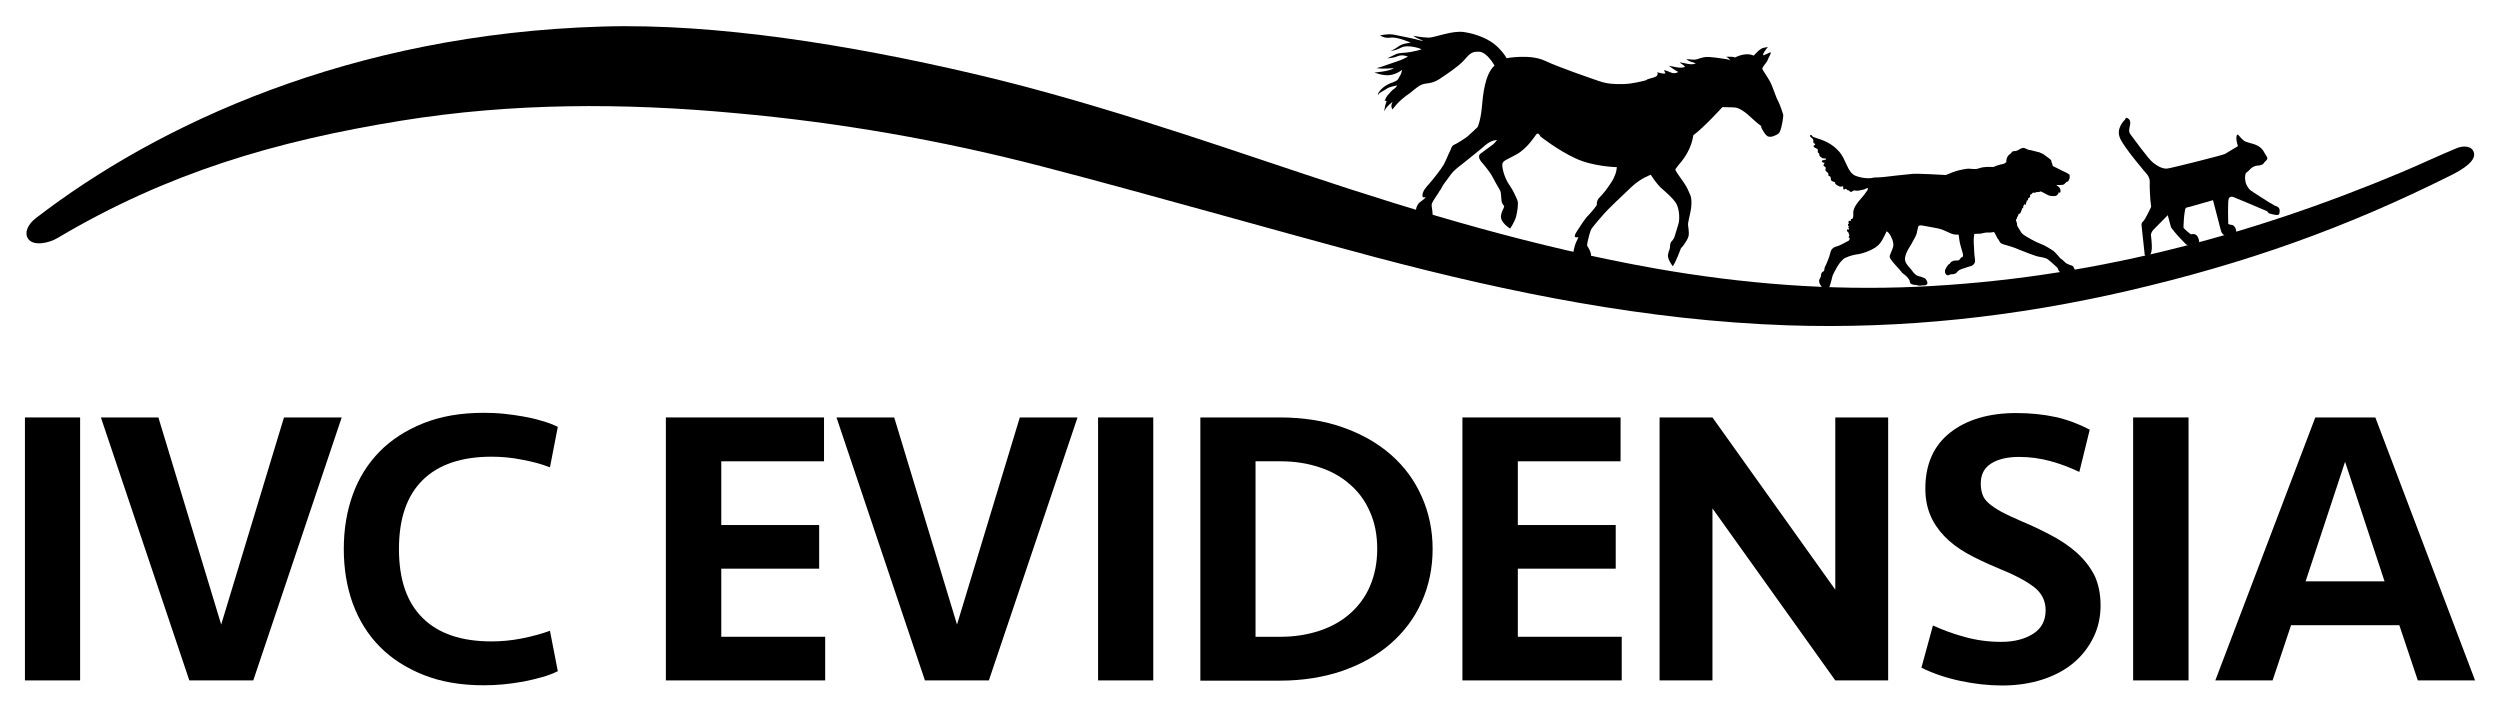
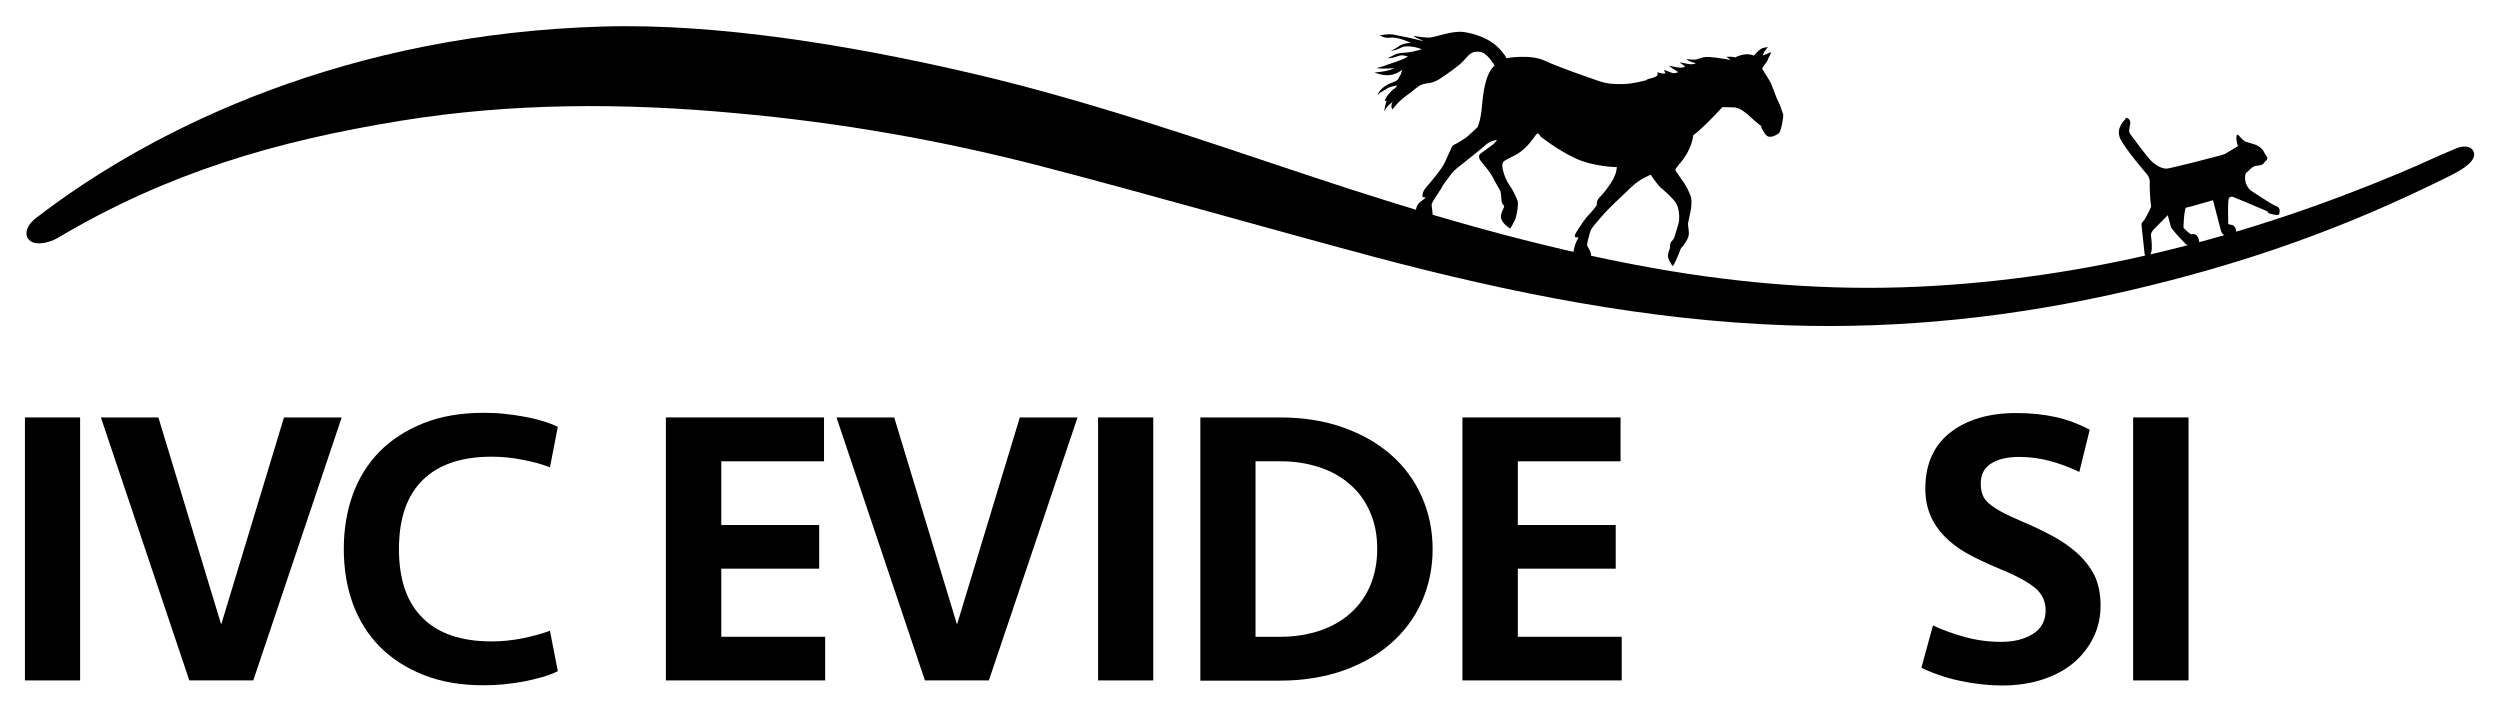
<svg xmlns="http://www.w3.org/2000/svg" version="1.1" id="Layer_1" x="0px" y="0px" viewBox="0 0 1082.8 308.1" style="enable-background:new 0 0 1082.8 308.1;" xml:space="preserve">
  <style type="text/css">
	.st0{fill:#000;}
</style>
  <rect x="10.8" y="180.8" class="st0" width="23.9" height="113.9" />
  <polygon class="st0" points="123,180.8 95.8,270.5 68.6,180.8 43.7,180.8 82,294.7 109.7,294.7 148,180.8 " />
  <path class="st0" d="M209.4,178.8c2.8,0,5.8,0.1,8.7,0.4c3,0.3,5.8,0.7,8.6,1.2c2.8,0.5,5.5,1.1,8,1.9c2.6,0.7,4.9,1.6,6.9,2.6  l-3.4,17.5c-3.6-1.4-7.7-2.5-12.1-3.3c-4.4-0.9-8.8-1.3-13.2-1.3c-13,0-23,3.4-29.8,10.1c-6.9,6.8-10.3,16.7-10.3,29.9  s3.4,23.1,10.3,29.9c6.9,6.8,16.8,10.1,29.8,10.1c4.3,0,8.7-0.4,13.2-1.3c4.5-0.9,8.5-2,12.1-3.3l3.4,17.5c-2,1-4.4,1.9-6.9,2.6  c-2.6,0.7-5.3,1.4-8,1.9c-2.8,0.5-5.7,0.9-8.6,1.2c-3,0.3-5.9,0.4-8.7,0.4c-9.8,0-18.5-1.5-26-4.5c-7.5-3-13.9-7.1-19-12.3  c-5.1-5.2-9-11.5-11.6-18.6c-2.6-7.2-3.9-15.1-3.9-23.6c0-8.6,1.3-16.4,3.9-23.6c2.6-7.2,6.5-13.4,11.6-18.6  c5.1-5.2,11.5-9.3,19-12.3C190.9,180.3,199.6,178.8,209.4,178.8" />
  <polygon class="st0" points="288.4,180.8 356.9,180.8 356.9,199.8 312.4,199.8 312.4,227.4 354.8,227.4 354.8,246.3 312.4,246.3  312.4,275.8 357.4,275.8 357.4,294.7 288.4,294.7 " />
  <polygon class="st0" points="441.7,180.8 466.7,180.8 428.3,294.7 400.6,294.7 362.3,180.8 387.3,180.8 414.5,270.5 " />
  <rect x="475.6" y="180.8" class="st0" width="23.9" height="113.9" />
  <path class="st0" d="M519.9,180.8h34.4c10,0,19.1,1.4,27.3,4.3s15.1,6.8,20.9,11.9c5.8,5.1,10.2,11.1,13.3,18.1  c3.1,7,4.7,14.5,4.7,22.7c0,8.2-1.6,15.8-4.7,22.8c-3.1,7-7.6,13-13.3,18c-5.8,5.1-12.7,9-20.9,11.9c-8.2,2.8-17.2,4.3-27.3,4.3  h-34.4V180.8z M554.7,275.8c6.1,0,11.6-0.9,16.8-2.6c5.1-1.7,9.6-4.2,13.3-7.5c3.7-3.3,6.6-7.2,8.6-11.9c2-4.7,3.1-10,3.1-16  c0-6-1-11.3-3.1-16c-2-4.7-4.9-8.7-8.6-11.9c-3.7-3.3-8.1-5.8-13.3-7.5c-5.1-1.7-10.7-2.6-16.8-2.6h-10.9v76L554.7,275.8  L554.7,275.8z" />
  <polygon class="st0" points="633.4,180.8 701.9,180.8 701.9,199.8 657.4,199.8 657.4,227.4 699.8,227.4 699.8,246.3 657.4,246.3  657.4,275.8 702.4,275.8 702.4,294.7 633.4,294.7 " />
-   <polygon class="st0" points="794.9,294.7 741.7,220.2 741.7,294.7 718.8,294.7 718.8,180.8 741.7,180.8 794.9,255.4 794.9,180.8  817.8,180.8 817.8,294.7 " />
  <path class="st0" d="M909.8,262.2c0,5-1,9.6-3.1,13.9c-2.1,4.2-4.9,7.9-8.6,11c-3.7,3.1-8.2,5.5-13.4,7.2  c-5.3,1.7-11.1,2.6-17.5,2.6c-6,0-12.1-0.7-18.2-2c-6.1-1.3-11.7-3.2-16.8-5.7l5-18.3c4.1,1.9,8.7,3.6,13.8,5  c5.1,1.4,10.3,2.1,15.7,2.1c5.7,0,10.3-1.2,13.9-3.5c3.6-2.3,5.4-5.7,5.4-10.2c0-4.1-1.7-7.5-5.1-10.1c-3.4-2.6-8.7-5.4-15.7-8.2  c-5-2.1-9.5-4.2-13.4-6.4c-3.9-2.2-7.1-4.7-9.7-7.4c-2.6-2.7-4.7-5.8-6.1-9.2c-1.4-3.4-2.1-7.1-2.1-11.4c0-10.5,3.6-18.6,10.7-24.2  c7.1-5.6,16.7-8.5,28.7-8.5c6.2,0,11.8,0.6,16.9,1.7c5.1,1.1,10.1,3,14.9,5.5l-4.5,18.3c-4-1.9-8.2-3.5-12.6-4.7  c-4.4-1.2-8.9-1.8-13.4-1.8c-5,0-9.1,0.9-12.1,2.8c-3.1,1.9-4.6,4.8-4.6,8.8c0,1.8,0.3,3.4,0.8,4.8c0.5,1.4,1.4,2.6,2.8,3.8  c1.4,1.2,3.2,2.4,5.4,3.6c2.2,1.2,5.1,2.5,8.5,4c4.6,1.9,8.9,4,13.1,6.2c4.2,2.2,7.8,4.7,11,7.5c3.2,2.9,5.8,6.2,7.7,9.9  C908.9,253,909.8,257.3,909.8,262.2" />
  <rect x="923.9" y="180.8" class="st0" width="24" height="113.9" />
-   <path class="st0" d="M1072,294.7h-24.8l-8-23.9h-46.9l-8,23.9h-24.8l43.3-113.9h26L1072,294.7z M1015.7,200l-17.1,51.8h34.2  L1015.7,200z" />
  <path class="st0" d="M652.5,25.2c0,0,10.2-1.9,16.6,1.1c6.4,3,19.7,7.5,23.4,8.8c3.8,1.3,6.8,1.4,10.8,1.3c3.9-0.1,8.3-1.3,9.5-1.6  c1.3-1.2,6.1-0.9,5-3.5c1.1,0.2,2.6,0.9,3.6,0.4c-0.4-0.4-0.4-0.8-0.7-1.3c2.4,0.3,3.7,2.2,6.2,0.8c-1.4-0.8-2.8-1.7-4.1-2.7  c2.4,0.3,4.6,1.3,7,0.5c-0.4-0.9-1.6-1.2-2.3-2c2.1,0.2,5.1,1.5,7,0.4c-1.4-0.4-3-0.8-4.1-1.7c1.7-0.2,3,0.5,4.8-0.1  c1.8-0.6,3.3-1.1,5.2-0.9c1.9,0.1,3.9,0.4,5.8,0.7c0.9,0.2,2.4,0.2,3.2,0.8c0,0-0.4-1-1.8-1.6c0,0,2.9-0.2,3.9,0.3  c0,0,4.4-2.5,8.1-0.8c0,0,2.6-3.2,4.3-3.4c1.2-0.3,1.8-0.3,1.8-0.3s-1.6,1.8-2.1,3.1l0.2,0.5c0,0,2.3-1,2.9-1.3  c0.5-0.3,0.3,0.5-0.5,2c-0.8,1.4-0.3,1.3-1.6,2.9c-1.3,1.6-1.3,2-1.3,2.2c-0.1,0.2,2.1,3.3,3.2,5.3c1.2,2,2.6,6.9,3.6,8.6  c0.9,1.7,1.9,4.9,2.2,5.8c0.3,0.9-0.7,5.9-1.2,7c-0.5,1.2-0.5,1.3-1.9,2c-1.5,0.8-2.4,0.8-3.1,0.7s-1.5-0.9-2.2-2.1  c-0.7-1.2-1.2-1.8-1.1-2.5c0,0-1.7-1.2-4.7-4c-3-2.8-5.1-3.8-6.3-4c-1.2-0.2-4.5-0.1-5.8-0.2c0,0-8,8.8-12.6,12.2  c0,0-0.4,3.6-2.5,7.4c-2.1,3.8-3.7,5.1-4,5.6c-0.3,0.5-1.3,1.6-1.3,1.9c0,0.3,2.1,3.4,3.7,5.6c1.6,2.3,2.1,3.9,2.8,5.4  c0.7,1.5,0.6,4.9,0.1,7.1c-0.5,2.2-1,4.7-1.1,5.3c-0.1,0.7,0.7,3.7,0.2,5.5c-0.5,1.8-2.2,3.8-2.4,4.2c-0.2,0.3-0.8,0.8-0.8,0.8  s-2.3,6.3-3.6,7.9c0,0-2.6-3.3-2-5.2c0,0,0.2-1.2,0.4-1.5c0.2-0.3,0.4-1.5,0.4-1.5c0-1.1,0.2-2.1,0.7-2.6c0.5-0.4,0.8-1,1.1-1.5  c0.3-0.6,1.1-3.7,1.8-5.8c0.7-2.1,0.5-6.2-0.7-8.7c-1.2-2.5-6.1-6.5-7.1-7.4c-0.9-0.9-2.7-3.3-2.7-3.3l-1.4-2.1c0,0-4.1,1.3-8.3,5.2  c-4.2,3.9-10.9,10.4-11.8,11.5c-0.9,1.1-5.2,5.8-5.8,7.1c-0.6,1.3-1,3.4-1.3,4.4c-0.3,1.1-0.4,2.5-0.4,2.5s2,2.9,1.7,4.6  c0,0-5.6-0.1-7.7-1.4c0,0,0.4-3,1.4-5c0.9-2,1.2-2,0.2-1.8c-1,0.1-1.5-0.4,0.1-2.8c1.6-2.4,3.3-5.3,5.1-7c1.7-1.8,3.1-3.7,3.3-4  c0.3-0.3-0.3-1.9,1.3-3.5c1.6-1.6,3-3.4,4.4-5.5c1.5-2.1,1.9-3.2,2.4-4.4c0.5-1.2,0.7-3.2,0.7-3.2s-10.2-0.2-17.9-3.8  c-7.8-3.6-15.2-9.5-15.2-9.5s-0.8-1.8-1.6-1.1c-0.8,0.7-3.8,6.2-9,9c-5.1,2.8-6.1,2.6-5.9,5c0.2,2.4,1.5,6,3.1,8.2  c1.6,2.2,3.1,5.7,3.5,6.8c0.4,1.1-0.1,4.9-0.7,7c-0.6,2.1-2.5,5-2.5,5s-4.3-2.5-4-5.5c0,0,0.2-1.5,0.7-2.4c0.5-0.9,0.7-1.5,0.7-1.8  s-1.1-0.8-1.2-2.8c-0.1-1.9-0.3-3.3-0.4-3.6c0-0.3-1.9-3.2-3.3-6c-1.4-2.8-4.9-6.7-4.9-6.7s-2.2-2.4-0.4-3.7  c1.8-1.3,4.6-3.4,5.3-3.9c0.7-0.5,1.8-2,1.8-2s-2.6,0.1-5.1,2.3c-2.5,2.2-5.6,4.6-8.3,6.8c-2.6,2.2-4.8,3.4-6.7,6  c-1.9,2.6-3.3,4.3-3.9,5.6c-0.6,1.3-0.7,0.9-1.3,2.1c-0.7,1.2-2.4,3.4-2.9,4.7c-0.5,1.3,0.7,3.6,0.1,5.9c0,0-5.5-0.8-7.1-2.7  c0,0,0.2-2.6,1.9-3.8c1.7-1.2,2.2-1.7,2.3-2c0.1-0.4-1.5,0.7-1.3-1.1c0.2-1.8,1.4-3.1,2.9-4.8c1.5-1.7,5.2-6.3,6.3-8.3  c1.1-2,2.2-5,2.7-5.8c0.5-0.8,0.6-2.3,1.8-2.8c1.2-0.5,4.7-2.7,5.8-3.6c1.1-0.9,4.4-4.1,4.4-4.1s1.3-2.8,1.8-8.4  c0.5-5.6,1.3-14.4,5.5-18.2c0,0-3.2-5.9-6.7-6c-3.5-0.2-4.3,1.3-6.7,3.9c-2.4,2.6-7.4,5.9-10.7,8.1c-3.4,2.1-5.5,1.4-7.5,2.3  c-2,0.8-4.4,3.3-5.7,4.1c-1.3,0.8-4,3.1-5,4.3c-1,1.2-1.4,1.6-1.9,2.3c0,0-1.1-1.3,0.1-3.3c0,0-2.8,1.9-3.7,4.2c0,0,0.4-2.9,0.9-4  c0.5-1-0.7-0.6-0.7-0.6s0.6-1.6,1.3-2.4s2.1-2.5,2.8-2.8c0.6-0.3,1.4-1.5,1.4-1.5s-3.4,0.5-4.7,1.5c-1.4,1-2.8,1.4-3.4,2.3  c-0.6,0.9-0.5-0.5,1.3-2.3c1.8-1.7,3.6-2.4,4.8-2.8c1.2-0.5,2-0.8,2.4-1.5c0.4-0.7,1-1.9,1.2-2.2c0.1-0.2,0.5-1.8,0.5-1.8  s-2,1.8-5.1,2.3c-3.1,0.5-6.9-1.1-6.9-1.1s6.3-0.4,8.5-1.9c0,0-4.8,0.5-7.6,0c0,0,2.5-0.6,4.2-1.3c1.7-0.6,4.1-1.4,6.1-2.1  c2-0.8,3.3-1.6,3.3-1.6s-2.4-1-4.3-0.2c-1.9,0.8-3.3,0.8-4.6,1c0,0,1.8-1,3.6-1.8c1.8-0.8,4.2-0.5,6.6-1c2.4-0.5,4.1-0.9,4.5-1.1  c0.4-0.2-5.8-2.3-8.7-0.8c-2.9,1.5-4.5,1.4-4.5,1.4s1.4-0.5,3.2-1.8c1.7-1.3,3.9-1.5,5.4-1.7c0,0-5.6-2.6-8.7-2.2  c-3,0.4-4.2-0.9-4.6-0.9c-0.4,0,3.3-0.9,5.9-0.4c2.5,0.5,9.6,1.9,10.7,2.3c1.1,0.4,2.2,0.3,2.2,0.3s-2.8-0.8-4.4-2.1  c0,0,4,0.8,6.8,0.8c2.9-0.1,10-3.2,15.3-2.4c5.2,0.8,10.9,3,14.3,6.3C651.8,23.4,652.5,25.2,652.5,25.2" />
  <path class="st0" d="M982,91.5c0.1,0.3,0.5,0.8,1,1c0.9,0.3,2.8,0.6,2.8,0.6s1.2,0.2,1.4-0.5c0.1-0.7,0.9-2.9-1.9-3.5  c-0.4-0.3-2.4-1.4-2.4-1.4s-7.3-4.6-8.2-5.3c-0.9-0.7-1.8-2.5-2-3.1c-0.1-0.2-0.2-1.3-0.3-1.8c-0.1-0.5,0-0.8,0.1-1.8  c0.1-1,0.7-1,1.5-1.8c0.8-0.9,1.5-1.5,2.5-1.9c1-0.4,1.3-0.1,2.7-0.5c1.4-0.4,1.4-1.1,1.4-1.1c0.3-0.1,0.5-0.5,1.2-1.2  c0.6-0.7-0.1-1.5-0.6-2.3c-0.5-0.8-1-2.1-2.3-3.1c-1.3-1-3-1.5-3.5-1.6c-0.5-0.1-1.3-0.4-2.6-0.8c-1.3-0.3-3-2.7-3.4-3  c-0.4-0.3-0.6,0.2-0.6,0.2c-0.6,1.6,0.5,4.7,0.5,4.7s-4.9,2.9-5.7,3.4c-0.8,0.5-23.5,6.2-24.9,6.3c-1.7,0.2-3.8-0.7-6.1-2.5  c-2.3-1.8-8.5-10.6-9.7-12.1c-1.2-1.4-0.6-2.6-0.3-4.5c0.3-1.9-0.6-2.5-1.3-2.8c-0.7-0.3-0.9,0.7-0.9,0.7s-4.2,3.7-2.1,8.2  c2,4.4,11.7,15.6,11.7,15.6s1.2,1.5,1.1,3.2c-0.1,1.7,0.1,7.3,0.6,10.8c0,0-2.5,5.4-3.4,6.2c-0.9,0.8-0.8,1.3-0.7,2.3  c0.1,1,1.3,12.1,1.3,12.1s0.3,1.1,1.3,1c1-0.2,1.7-1.5,1.8-3.6c0.1-2.1-0.4-5.9-0.4-5.9s0.1-1.1,1-2.1c1-1,6.3-6.4,6.3-6.4l1.4,5.2  c0,0,0.4,0.7,1.5,2c1,1.3,4.5,4.9,4.5,4.9s0.7,1,1.8,0.9c1.1-0.1,3.2-0.8,3.2-0.8s1.5-0.1,1.2-0.9c-0.2-0.8-0.5-3.8-3.6-3  c0,0-2.8-2.1-3.2-3c0-0.3,0.2-5,0.5-6.4c0.3-1.4,0.1-2.1,1.2-2.3c1-0.2,2-0.5,2-0.5l9.1-2.6l3.4,13.1c0.6,2.4,2.4,2.2,2.4,2.2  s1.7-0.4,3.2-0.8c1.5-0.4,1-1.3,1-1.3c-0.1-1.4-1.2-2.5-1.9-2.5c-0.7,0-1.5-0.4-1.5-0.4s-0.3-9.7,0.2-10.9c0.5-1.3,1.9-0.8,1.9-0.8  S978.2,89.8,982,91.5" />
-   <path class="st0" d="M896.3,75.6c-0.2-0.2-1.5-0.9-1.5-0.9l-0.9-0.4c0,0-3.9-2-4.4-2.2c-0.5-0.2-0.5-0.5-0.6-1c-0.1-0.4-0.4-1-0.4-1  s0.2-0.6-0.6-1.2c-0.8-0.5-2.8-2.2-3.2-2.3c-0.4-0.1-1.1-0.5-1.3-0.6c-0.3-0.1-1.1-0.2-1.6-0.4c-0.5-0.1-1.6-0.4-1.6-0.4  s-1.2-0.3-1.5-0.3c-0.7-0.1-1.8-1.1-2.7-0.8c-1,0.2-1.5,0.8-2.3,1.1c-0.8,0.4-1.4,0.1-2,0.4c-0.7,0.3-0.2,0.6-1.1,1.1  c-0.8,0.5-1.5,1.5-1.6,2.7c0,0.6,0,0.8,0,0.8c-0.4,0.3-0.9,0.7-1.3,0.8c-0.9,0.1-3.4,0.9-3.4,0.9c-0.1,0.1-0.2,0.1-0.3,0.2  c-0.1,0.1-0.2,0.1-0.3,0.1c-0.1,0-0.1,0-0.2,0.1c-0.2,0.1-0.4,0-0.6,0c-0.2,0-0.4,0-0.6,0c-0.5,0-0.9,0-1.4,0c-0.5,0-1,0-1.4,0.1  c-0.5,0-0.9,0.1-1.3,0.2c-0.4,0.1-0.8,0.2-1.1,0.3c-1.7,0.7-3.5,0-5.2,0.2c-2.1,0.3-4.4,0.8-6.4,1.6c-1.5,0.7-2.8,1.1-2.8,1.1  s-11.7-0.7-14.3-0.5c-2.6,0.2-12.1,1.3-12.8,1.4c-0.8,0.1-4,0.2-4,0.2c-0.7,0.3-4,0.7-7.8-0.7c-3.7-1.4-4-6.8-7.2-10.5  c-3.2-3.7-6.9-4.9-9-5.6c-0.8-0.2-1.2-0.5-2-0.7c-0.4-0.1-0.5-0.2-0.7-0.5c-0.2-0.2-0.4-0.7-0.8-0.4c-0.6,0.6,0.8,1.3,1.1,1.7  c0.4,0.6,0,1.2,0.3,1.7c0.1,0.2,0.7,0.3,0.7,0.6c0,0.4-0.6,0.4-0.7,0.7c-0.2,0.7,1.3,1,1.7,1.4c0.3,0.3,0.1,0.6,0.1,1  c0,0.5,0.2,0.5,0.5,0.8c0.3,0.4,0.1,0.5,0.2,0.9c0.1,0.4,0.7,0.7,1,1c0.8,0.6,1.7,0.1,1.9,0.5c0.2,0.4-0.6,0.4-0.9,0.5  c-0.3,0.1-0.9,0.1-0.9,0.6c0,0.5,0.8,0.6,1.2,0.6c-0.2,0.6-0.9,1-0.2,1.5c0.6,0.5,0.8,0.3,0.6,1.2c-0.3,1,0.6,1.1,1.1,1.8  c0.4,0.6-0.2,0.7,0.2,1.1c0.2,0.2,0.6,0.2,0.8,0.5c0.2,0.3,0.1,0.6,0.2,1c0,0.3,0,0.4,0.3,0.7c0.4,0.4,1,0.3,1.4,0.6  c0.2,0.2,0.1,0.4,0.2,0.7c0.1,0.2,0.6,0.5,0.8,0.6c0.9,0.6,1.6,0.9,2.6,0.4c0.1,0.3-0.1,1.2,0.2,1.4c0.3,0.3,0.4-0.1,0.8-0.2  c0.6-0.1,1,1.1,1.5,0.6c0.2,0.3,0.4,0.6,0.8,0.7c0.5,0.1,0.7-0.3,1-0.5c0.6-0.3,1.4,0.1,2,0c0.6,0,1.1-0.2,1.6-0.3  c0.5-0.1,1.3-0.2,1.7-0.5c0,0,0.9-0.4,1-0.4c0.4,0.5-0.3,1.3-0.3,1.3c-0.6,0.8-1.1,1.6-1.7,2.3c-0.4,0.5-0.8,1-1.2,1.4  c-0.5,0.6-1.1,1.3-1.5,1.9c-1.2,1.6-1.4,2.9-1.4,2.9c0,0.1,0,0.2-0.1,0.3c0,0.2,0,0.3,0,0.5c0,0.2,0,0.3,0,0.5c0,0.2,0,0.4,0,0.6  c0,0.1,0,0.3,0,0.3c0,0.2,0,0.5-0.1,0.7c0,0.1-0.1,0.2-0.1,0.3l-0.1,0.1l0,0.1c0,0.1-0.1,0.2-0.1,0.2c0,0-0.1,0-0.1,0  c-0.1,0-0.1,0-0.1,0c0,0-0.1,0-0.1,0c-0.4,0-0.4,0.4-0.4,0.6v0c0,0.1,0,0.1,0,0.2c0,0,0,0.1,0,0.2c-0.1,0-0.1,0-0.2-0.1  c0,0,0,0-0.1,0c-0.1,0-0.2-0.1-0.3-0.1c-0.1,0-0.2,0.1-0.3,0.2c-0.2,0.3,0,0.6,0,0.9c0,0,0.1,0.2,0.1,0.3h-0.1l-0.2,0l-0.1,0.2  c-0.1,0.5,0.3,0.8,0.5,1c0,0,0.1,0,0.1,0c0,0-0.1,0-0.1,0l-0.2,0l-0.1,0.2c-0.1,0.3,0.1,0.5,0.3,0.6c0,0,0,0.1-0.1,0.1  c0,0.1-0.1,0.2,0,0.4c-0.2,0-0.3-0.1-0.4-0.1l-0.3-0.1l-0.1,0.3c-0.1,0.2-0.1,0.5,0.1,0.6c0.1,0.2,0.3,0.3,0.5,0.3  c-0.1,0.1-0.1,0.3,0,0.5c0.1,0.1,0.2,0.2,0.2,0.3c0,0,0,0,0,0.1c0,0.3,0.2,0.4,0.3,0.5c-0.1,0.1-0.1,0.1-0.2,0.2c0,0,0,0,0,0.1  c-0.1,0.1-0.2,0.3-0.2,0.6l0.1,0.2l0.2,0h0.1c0,0.1,0,0.2,0,0.4c0,0.1,0,0.2,0,0.2c0,0.2-0.1,0.2-0.2,0.4c-0.1,0.1-0.2,0.2-0.3,0.3  c-0.5,0.2-2.9,1.6-3.9,2c-0.2,0.1-0.5,0.2-0.8,0.3c-1.1,0.3-2.6,0.7-3.1,2.7c-0.6,2.5-1.5,4.3-1.8,5.1l-0.2,0.4  c-0.4,0.8-0.6,1.2-0.6,1.7c0,0.3-0.1,0.8-0.4,1c-0.1,0.1-0.2,0.2-0.3,0.2c-0.3,0.2-0.6,0.4-0.7,1c-0.1,0.2-0.1,0.4-0.1,0.6  c0,0.4-0.1,0.7-0.3,1c0,0.1-0.1,0.2-0.1,0.2c-0.2,0.4-0.5,0.8-0.4,1.4c0,0.3,0.2,1.1,0.7,1.7c0.2,0.3,0.5,0.7,0.7,1.1l0.2,0.3  c0,0.1,0.1,0.1,0.1,0.2c0.1,0.4,0.3,0.7,1.1,0.7c0.1,0,0.1,0,0.2,0c1-0.1,1.5-1.7,1.8-2.7c0-0.1,0.1-0.2,0.1-0.3  c0.2-0.6,0.3-1.2,0.5-1.8c0.2-0.8,0.3-1.5,0.7-2.3c0.3-0.6,2.7-5.9,5.2-7.1c2.4-1.1,3.8-1.3,5.5-1.6l0.2,0c1.9-0.3,5.2-1.5,7.2-2.8  c2.1-1.4,2.9-2.8,4-5c0.1-0.3,0.3-0.5,0.4-0.8c0.2-0.4,0.3-0.7,0.5-1.1l0.2-0.2c0.7,0.4,1.6,1.4,2.4,3.6c0.9,2.6,0.3,3.3-0.5,5.4  c-0.8,2.1-1.2,1.9,0.8,4.4c0.7,0.9,1.7,1.9,2.6,2.9c0.6,0.7,1.1,1.4,1.4,1.7c0.6,0.5,1.9,1.4,2.2,1.9c0.4,0.5,1,1.2,1,1.5  c0,0.3,0.1,1.1,0.7,1.4c0.7,0.3,1.5,0.5,2,0.4c0,0,1.7,0.6,2.6,0.2c0,0,1.6,0.1,1.9-0.2c0.3-0.3,0.5-0.5,0.5-0.8  c0-0.3-0.3-1.7-1.4-2.2c-1.1-0.5-1.9-0.7-2.5-0.8c-0.6-0.2-1.2-0.5-2.1-1.5c-0.4-0.5-0.9-1.2-1.4-1.8l-0.3-0.3c-0.8-1-2.3-2.4-2-4.4  c0.6-2.9,1.8-4.2,2.8-6c1-1.8,2.1-3.7,2.3-4.7c0.1-0.6,0.2-1.2,0.4-1.8c0.1-0.4,0.1-1,0.5-1.3c0.2-0.2,0.8-0.2,1-0.2  c0.2,0,0.3,0.1,0.5,0.1c0.6,0.1,1.2,0.2,1.8,0.3c1.6,0.3,3.2,0.6,4.8,0.9c0.7,0.2,1.4,0.3,2.1,0.6c2.4,0.9,4.3,2.3,6.3,2.1l0.7,0  c0.2,1.6,0.5,3.7,0.8,4.6c0.4,1.4,0.6,2.1,0.8,2.8c0.2,0.7,0.4,1.4,0.3,1.7s-0.2,0.7-0.2,0.7s-0.5-0.2-0.9,0.5  c-0.4,0.7-0.9,0.9-0.9,0.9s-1.6,0-2,0.1c-0.4,0.1-1.4,0.6-1.5,1c-0.2,0.5-0.6,0.4-0.9,0.8c-0.3,0.4-1.5,1.8-1.4,2.9  c0,1.1,0.8,1.8,1.5,1.6c0.6-0.2,1.1-0.5,1.4-0.4c0.4,0,1.7-0.1,2.2-0.8c0.5-0.7,1.2-1.1,1.9-1.4c0.8-0.3,2.6-0.9,3.3-1.1  c0.7-0.1,3.1-0.7,2.7-3.1c-0.4-2.4-0.4-5.3-0.5-6.5c-0.1-0.9-0.1-3,0.2-4.6l2.8-0.1c0.1,0,0.3-0.1,0.4-0.1c0.2-0.1,0.3-0.1,0.5-0.1  c0.3-0.1,0.6-0.1,0.9-0.2c0.5-0.1,0.9-0.1,1.4-0.1c0.3,0,0.6,0,0.9,0c0.5,0,1-0.1,1.5-0.2c0,0,0.1,0,0.1-0.1c0.2,0.3,0.4,0.7,0.6,1  c0.4,0.6,0.6,1.4,1,1.9c0.6,0.6,0.8,1.6,1.5,2.1c0.6,0.4,3.4,1.1,4,1.3c1.3,0.4,2.7,0.9,4,1.5c1.4,0.6,7.6,3,8.5,3  c0.9,0.1,2.9,0.6,3.4,0.9c0.6,0.3,2.4,2,2.9,2.4c0.5,0.4,1.7,1.6,1.7,1.6s0.4,2.2,2.1,1.9c0,0,0.2,0.6,1.7,0.3  c0.7-0.2,1.4-0.1,2.1-0.3c0.5-0.1,1.4-0.2,1.5-0.8c0.1-0.5-0.5-1.6-0.8-1.9c-0.4-0.4-1.2-0.4-1.7-0.7c-0.6-0.4-1.2-0.4-1.6-0.9  c-0.6-0.7-2.2-1.9-2.2-1.9s-2.2-2.6-2.9-3.1c-0.7-0.5-3.8-2.5-5.6-3.1c-1.8-0.6-6.7-3.3-7.7-4.2c-0.2-0.2-0.4-0.4-0.6-0.6l-0.9-1.5  c-0.4-0.7-1-1.3-1-2.1c0-0.1,0-0.3,0-0.4c0,0-0.3-0.8-0.4-1.2l-0.1,0c0-0.1,0.1-0.3,0.1-0.5c0,0,0,0,0-0.1c0.1-0.2,0.3-0.2,0.4-0.4  c0.1-0.2-0.1-0.5,0-0.6c0.1-0.1,0.2-0.1,0.3-0.2c0.2-0.3,0.2-0.8,0.4-1.1c0.1-0.1,0.2-0.2,0.3-0.2c0.1,0,0.3,0.1,0.3,0  c0.1,0,0.1-0.2,0.1-0.3c0.1-0.1,0.2-0.2,0.3-0.3c0.1-0.3,0.1-0.6,0.3-0.9c0.1-0.2,0.2-0.6,0.2-0.8c0.4,0,0.5,0,0.5-0.4  c0-0.2-0.1-0.6,0.1-0.8c0.1,0,0.2,0,0.2,0.1c0.1-0.2,0.1-0.5,0.2-0.8c0.1,0.1,0.3,0.5,0.5,0.5c0.1-0.2,0.1-0.4,0.1-0.5  c0-0.2,0.1-0.3,0.2-0.5c0.2-0.4,0.3-0.9,0.3-1.3c0,0.2,0.1,0.4,0.3,0.4c0.1-0.2,0.1-0.3,0.2-0.5c0-0.2,0-0.4,0-0.5c0,0,0.1,0,0.1,0  c0.3-0.3,0.9-0.5,0.8-0.9c0-0.2-0.1-0.4,0-0.7c0.1-0.1,0.6,0,0.9-0.6c0,0,0,0,0,0c0.1-0.1,0.3-0.3,0.5-0.3c0.3,0,0.5,0.1,0.7,0.1  c0.2-0.1,0.4-0.2,0.6-0.3c0.4-0.1,0.8,0.1,1.3-0.1c0.2-0.1,0.4-0.2,0.5-0.2c0.3,0,0.6,0.3,0.9,0.4c0.3,0.1,0.7,0.3,1,0.5  c0.6,0.3,1.2,0.7,1.8,0.9c0.6,0.2,2.6,0.4,3.2,0c0.5-0.4,1-0.9,0.9-1.4c0,0,0.7,0.4,0.8-0.1c0.1-0.5,0.2-1.6-1-2.5  c-0.4-0.3-0.6-0.5-0.8-0.6c0.3,0,2.8,0.2,3.4-0.3c0.6-0.5,1-1,1-1s0.4,0,0.8-0.4c0.4-0.4,0.3-0.8,0.6-1.2  C896.4,76.8,896.5,75.8,896.3,75.6" />
  <path class="st0" d="M260.9,11.5C151.7,14.7,68.1,54,15.5,94.5c-3.5,2.7-5,6.3-3.4,8.8c2.3,3.6,9.3,1.9,12.8-0.2  c47.5-28.2,94.4-42,148.7-50.8c48.1-7.8,96.5-7.8,144.9-3.3C363.3,53,407.5,60.7,451,72c48.4,12.6,96.4,26.5,144.7,39.4  c58.5,15.5,117.6,27.4,178.3,29.5c49.9,1.7,99.2-3.7,147.9-15c50.3-11.7,93.8-27,139.9-50.1c5.2-2.6,10.7-6.2,9.7-9.7  c-0.8-3-4.5-3-7-2.1c-8.1,3.3-16,7.1-24.1,10.5c-67.3,28.3-137,46.4-210.1,49.7c-38,1.7-75.7-1.3-113.2-7.9  c-51.5-9.1-101.5-24-151-40.5c-47.9-16-95.8-32.5-145.1-44C368.7,19.6,310.4,10,260.9,11.5" />
</svg>